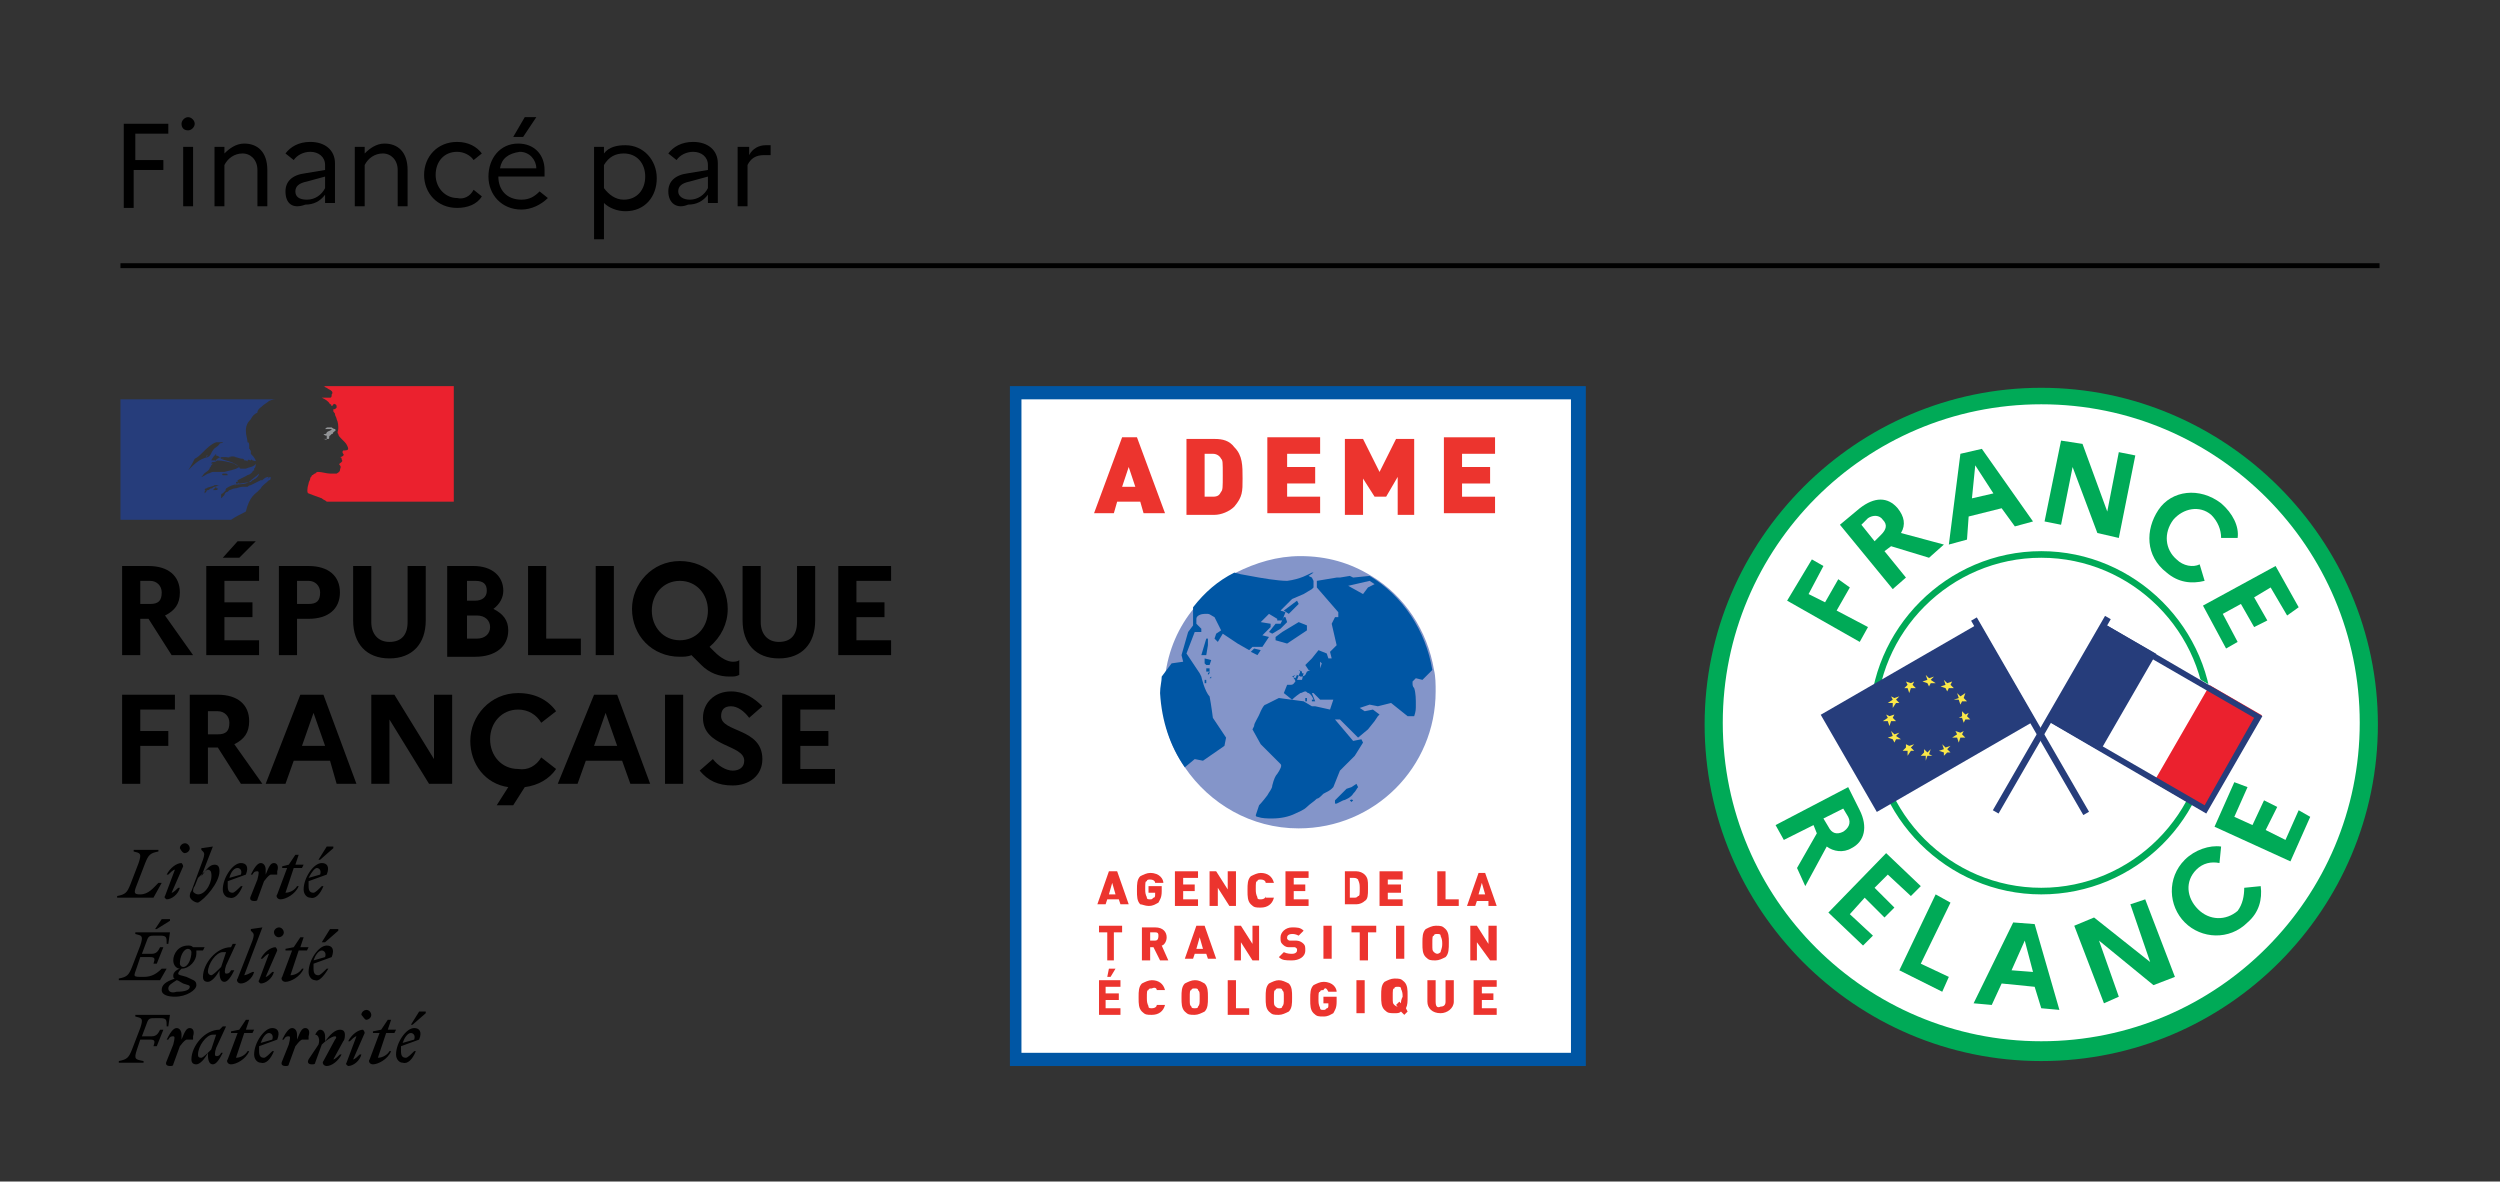
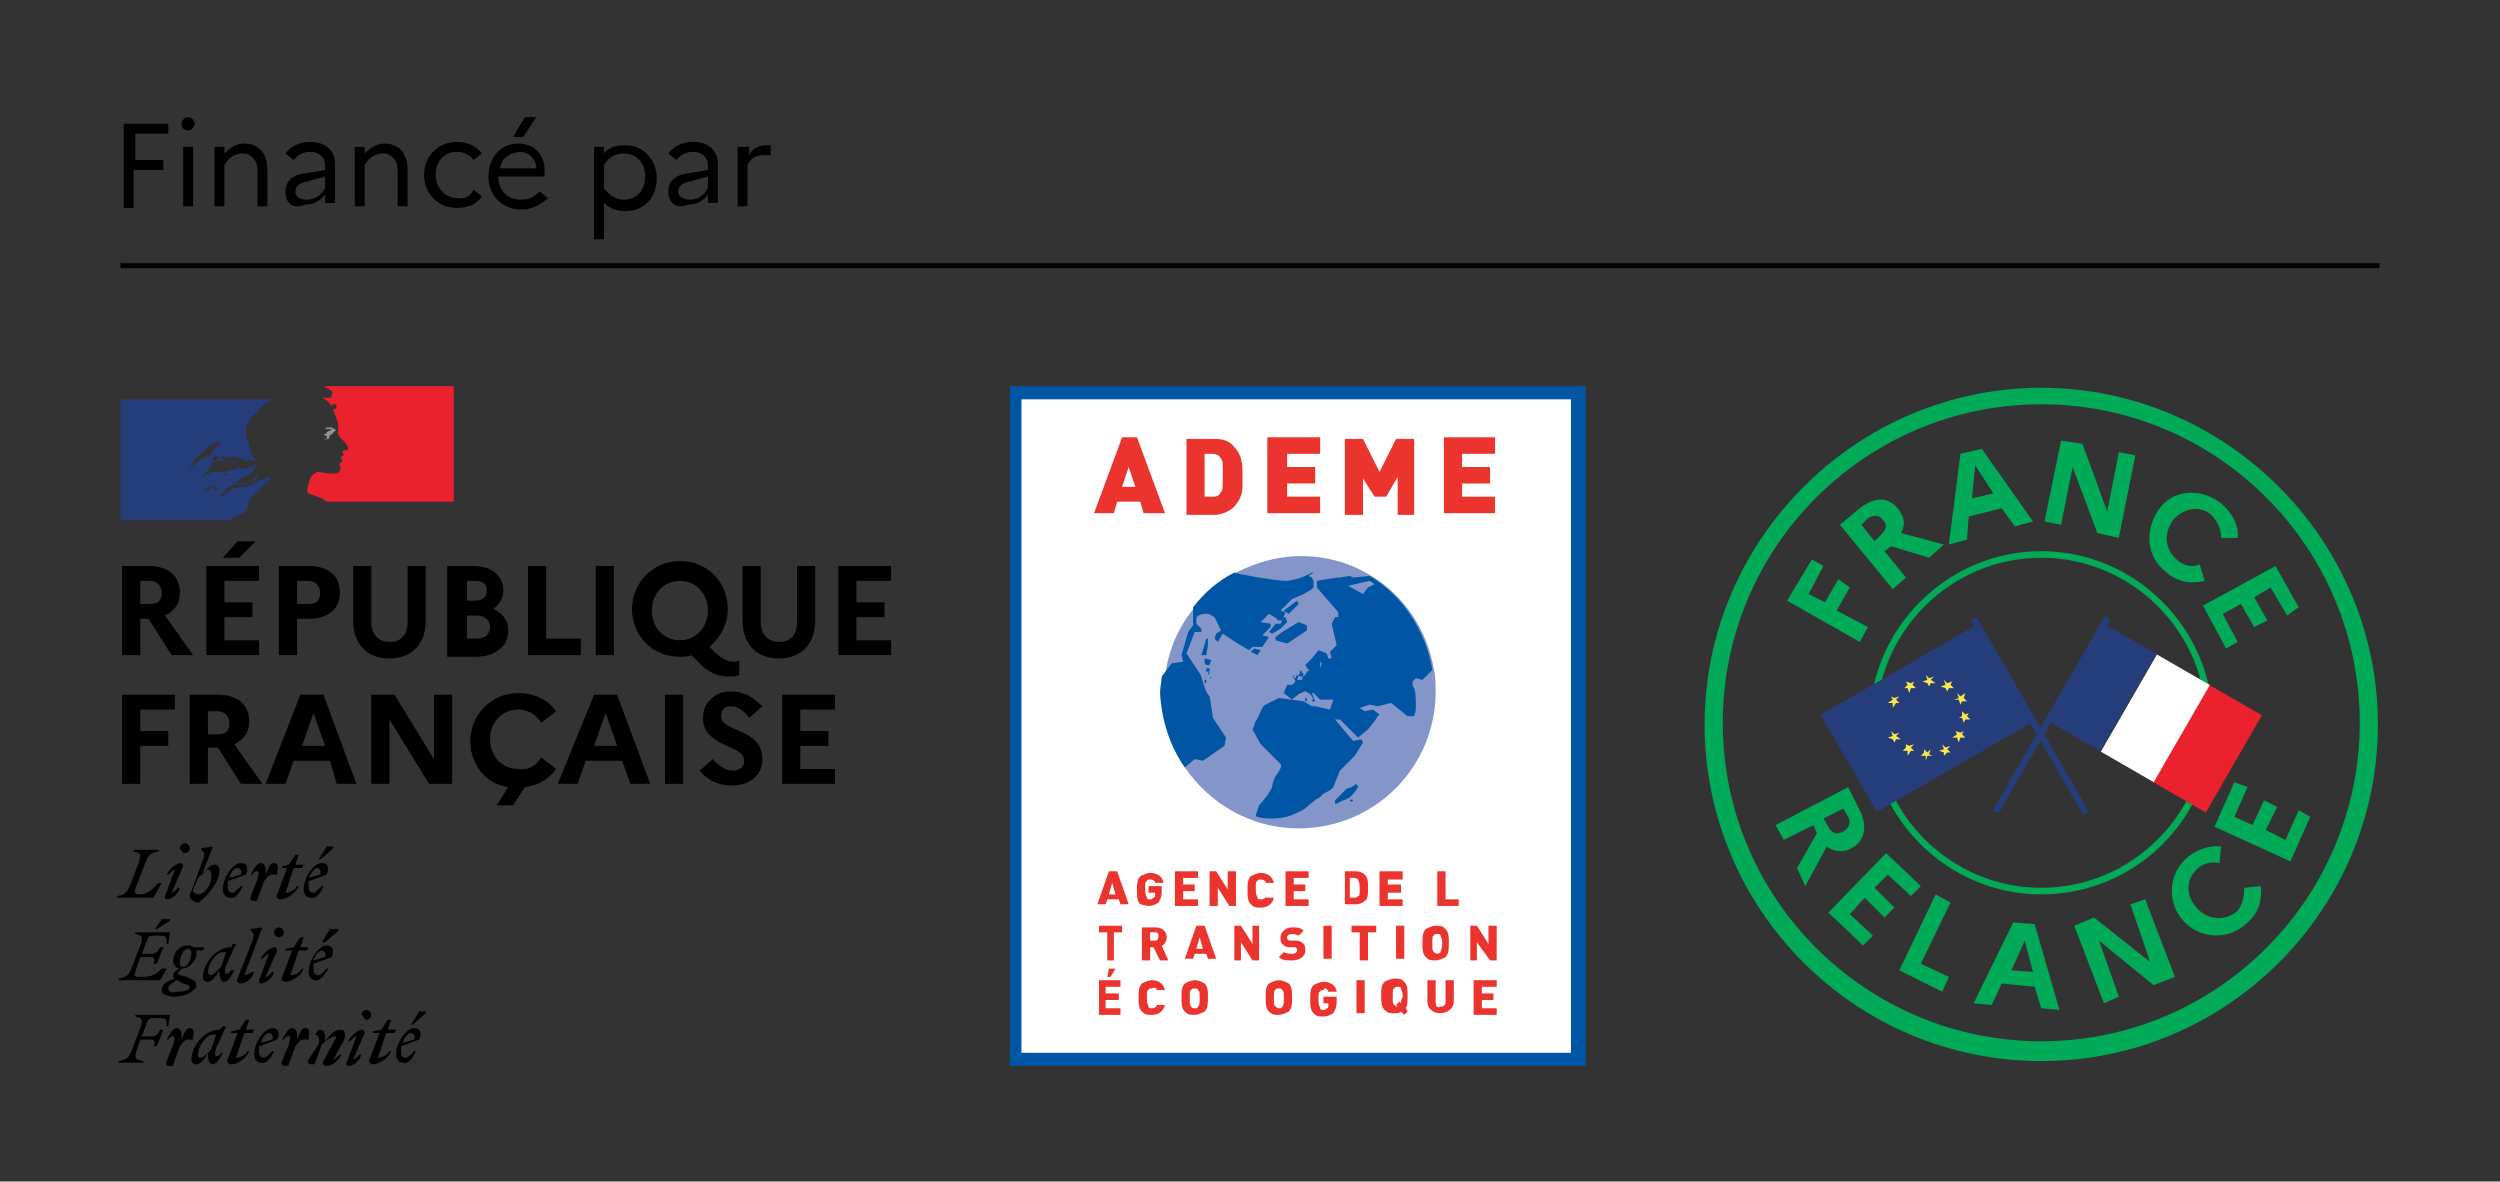
<svg xmlns="http://www.w3.org/2000/svg" version="1.1" id="Calque_1" x="0px" y="0px" viewBox="0 0 151.5 71.6" style="enable-background:new 0 0 151.5 71.6;" xml:space="preserve">
  <rect x="0" y="0" width="151.5" height="71.6" fill="#333333" stroke="none" />
  <style type="text/css">
	.st0{fill:none;stroke:#000000;stroke-width:0.298;stroke-miterlimit:10;}
	.st1{fill:#263D7B;}
	.st2{fill:#EB212E;}
	.st3{fill:#939598;}
	.st4{fill:#0056A4;}
	.st5{fill:#FFFFFF;}
	.st6{fill:#8495C9;}
	.st7{fill:#EC342E;}
	.st8{fill:#00AA57;}
	.st9{fill:#FBE848;}
	.st10{fill:none;}
</style>
  <g>
    <path d="M7.5,7.5h2.7v0.6h-2v1.6h1.7v0.6H8.1v2.3H7.5V7.5z" />
    <path d="M11,7.5c0-0.2,0.2-0.4,0.4-0.4c0.2,0,0.4,0.2,0.4,0.4c0,0.2-0.2,0.4-0.4,0.4C11.1,7.9,11,7.7,11,7.5z M11.1,8.9h0.6v3.6   h-0.6V8.9z" />
    <path d="M13,8.9h0.6v0.4c0.3-0.3,0.7-0.6,1.2-0.6c0.8,0,1.4,0.5,1.4,1.6v2.2h-0.6v-2.2c0-0.6-0.4-1-0.9-1c-0.5,0-0.9,0.3-1.1,0.7   v2.5H13V8.9z" />
    <path d="M17.3,11.6c0-0.6,0.4-1,1.2-1.1l1.2-0.2v-0.3c0-0.5-0.4-0.8-0.9-0.8c-0.4,0-0.8,0.2-1,0.5l-0.5-0.4   c0.3-0.4,0.8-0.7,1.5-0.7c0.9,0,1.5,0.5,1.5,1.3v2.4h-0.6v-0.5c-0.3,0.4-0.7,0.6-1.2,0.6C17.7,12.7,17.3,12.3,17.3,11.6z    M18.6,12.1c0.5,0,0.9-0.3,1.1-0.7v-0.7L18.6,11c-0.5,0.1-0.7,0.3-0.7,0.6C17.9,11.9,18.1,12.1,18.6,12.1z" />
    <path d="M21.5,8.9h0.6v0.4c0.3-0.3,0.7-0.6,1.2-0.6c0.8,0,1.4,0.5,1.4,1.6v2.2h-0.6v-2.2c0-0.6-0.4-1-0.9-1c-0.5,0-0.9,0.3-1.1,0.7   v2.5h-0.6V8.9z" />
    <path d="M28.7,11.5l0.5,0.4c-0.3,0.5-0.9,0.7-1.5,0.7c-1.2,0-2-0.9-2-2c0-1.1,0.8-2,2-2c0.7,0,1.2,0.3,1.5,0.7l-0.5,0.4   c-0.2-0.3-0.6-0.5-1-0.5c-0.8,0-1.3,0.6-1.3,1.4c0,0.8,0.6,1.4,1.3,1.4C28.1,12.1,28.5,11.9,28.7,11.5z" />
    <path d="M31.6,12.7c-1.2,0-2-0.9-2-2c0-1.1,0.7-2,1.8-2c1,0,1.6,0.7,1.6,1.6c0,0.1,0,0.3,0,0.4h-2.8v0c0,0.8,0.5,1.4,1.4,1.4   c0.5,0,0.8-0.2,1.1-0.5l0.5,0.4C32.8,12.4,32.2,12.7,31.6,12.7z M30.3,10.2h2.2c0-0.5-0.4-1-1-1C30.8,9.3,30.4,9.6,30.3,10.2z    M31.1,8.3l0.7-1.2h0.7l-0.8,1.2H31.1z" />
    <path d="M36,8.9h0.6v0.4c0.3-0.4,0.8-0.5,1.3-0.5c1.1,0,1.9,0.9,1.9,2c0,1.1-0.7,2-1.9,2c-0.5,0-1-0.2-1.3-0.5v2.2H36V8.9z    M37.8,12.1c0.8,0,1.3-0.6,1.3-1.4c0-0.8-0.5-1.4-1.3-1.4c-0.5,0-0.9,0.2-1.2,0.7v1.4C36.9,11.8,37.3,12.1,37.8,12.1z" />
    <path d="M40.5,11.6c0-0.6,0.4-1,1.2-1.1l1.2-0.2v-0.3c0-0.5-0.4-0.8-0.9-0.8c-0.4,0-0.8,0.2-1,0.5l-0.5-0.4   c0.3-0.4,0.8-0.7,1.5-0.7c0.9,0,1.5,0.5,1.5,1.3v2.4h-0.6v-0.5c-0.3,0.4-0.7,0.6-1.2,0.6C41,12.7,40.5,12.3,40.5,11.6z M41.8,12.1   c0.5,0,0.9-0.3,1.1-0.7v-0.7L41.8,11c-0.5,0.1-0.7,0.3-0.7,0.6C41.1,11.9,41.4,12.1,41.8,12.1z" />
    <path d="M44.8,8.9h0.6v0.5C45.6,9,46,8.8,46.4,8.8c0.1,0,0.2,0,0.3,0v0.6c-0.1,0-0.2,0-0.4,0c-0.5,0-0.8,0.2-1,0.6v2.5h-0.6V8.9z" />
  </g>
  <line class="st0" x1="7.3" y1="16.1" x2="144.2" y2="16.1" />
  <g>
    <path d="M7.4,34.3H9c1.2,0,1.9,0.6,1.9,1.6c0,0.7-0.3,1.1-0.9,1.4l1.7,2.4h-1.3L9,37.5H8.5v2.2H7.4V34.3z M8.5,35.2v1.4h0.6   c0.5,0,0.7-0.2,0.7-0.7c0-0.4-0.3-0.7-0.7-0.7H8.5z" />
    <path d="M12.5,34.3h3.2v0.9h-2.1v1.3h1.7v0.9h-1.7v1.4h2.1v0.9h-3.2V34.3z M13.5,33.8l0.9-1h1.1l-1,1H13.5z" />
    <path d="M16.9,34.3h1.8c1.2,0,1.9,0.6,1.9,1.6c0,1-0.7,1.6-1.9,1.6H18v2.2h-1.1V34.3z M18,35.2v1.4h0.7c0.5,0,0.7-0.2,0.7-0.7   c0-0.4-0.3-0.7-0.7-0.7H18z" />
    <path d="M24.7,34.3h1.1v3.3c0,1.4-0.8,2.3-2.2,2.3c-1.4,0-2.2-0.9-2.2-2.3v-3.3h1.1v3.4c0,0.7,0.4,1.2,1.1,1.2   c0.7,0,1.1-0.4,1.1-1.2V34.3z" />
    <path d="M27.2,34.3h1.5c1.1,0,1.8,0.6,1.8,1.5c0,0.4-0.2,0.8-0.6,1.1c0.6,0.3,0.9,0.7,0.9,1.3c0,1-0.8,1.6-2,1.6h-1.7V34.3z    M28.3,35.2v1.2h0.5c0.4,0,0.7-0.2,0.7-0.6c0-0.4-0.2-0.6-0.7-0.6H28.3z M28.3,37.3v1.4h0.6c0.5,0,0.8-0.3,0.8-0.7   c0-0.4-0.3-0.7-0.8-0.7H28.3z" />
    <path d="M32,34.3h1.1v4.4h2.1v1H32V34.3z" />
    <path d="M36.1,34.3h1.1v5.4h-1.1V34.3z" />
    <path d="M44.4,40.1c0.1,0,0.3,0,0.4-0.1v0.9C44.6,41,44.5,41,44.2,41c-0.6,0-1.2-0.2-1.7-0.7l-0.6-0.6c-0.2,0.1-0.5,0.1-0.7,0.1   c-1.7,0-2.9-1.3-2.9-2.9c0-1.5,1.2-2.9,2.9-2.9c1.7,0,2.9,1.3,2.9,2.9c0,0.9-0.4,1.7-1.1,2.3l0.3,0.3   C43.7,39.9,44.1,40.1,44.4,40.1z M42.9,37c0-1-0.7-1.8-1.7-1.8c-1,0-1.7,0.8-1.7,1.8c0,1,0.7,1.8,1.7,1.8   C42.2,38.8,42.9,38,42.9,37z" />
    <path d="M48.3,34.3h1.1v3.3c0,1.4-0.8,2.3-2.2,2.3c-1.4,0-2.2-0.9-2.2-2.3v-3.3h1.1v3.4c0,0.7,0.4,1.2,1.1,1.2   c0.7,0,1.1-0.4,1.1-1.2V34.3z" />
    <path d="M50.8,34.3h3.2v0.9h-2.1v1.3h1.7v0.9h-1.7v1.4h2.1v0.9h-3.2V34.3z" />
  </g>
  <g>
    <path d="M7.4,42.1h3.2v0.9H8.5v1.3h1.7v0.9H8.5v2.3H7.4V42.1z" />
    <path d="M11.5,42.1h1.7c1.2,0,1.9,0.6,1.9,1.6c0,0.7-0.3,1.1-0.9,1.4l1.7,2.4h-1.3l-1.4-2.2h-0.6v2.2h-1.1V42.1z M12.6,43.1v1.4   h0.6c0.5,0,0.7-0.2,0.7-0.7c0-0.4-0.3-0.7-0.7-0.7H12.6z" />
    <path d="M18.2,42.1h1.4l2,5.4h-1.2L20,46.1h-2.2l-0.5,1.4h-1.2L18.2,42.1z M19.7,45.2l-0.7-2l-0.7,2H19.7z" />
    <path d="M22.5,42.1h1.4l2.4,3.9v-3.9h1.1v5.4h-1.4l-2.4-3.9v3.9h-1.1V42.1z" />
    <path d="M32.8,45.9l0.9,0.7c-0.4,0.6-1.1,1-1.9,1.1l-0.7,1.1h-1l0.7-1.1c-1.4-0.2-2.3-1.4-2.3-2.8c0-1.5,1.2-2.9,2.9-2.9   c1,0,1.8,0.4,2.3,1.1l-0.9,0.7C32.5,43.3,32,43,31.4,43c-1,0-1.7,0.8-1.7,1.8c0,1,0.7,1.8,1.7,1.8C32,46.7,32.5,46.4,32.8,45.9z" />
    <path d="M36,42.1h1.4l2,5.4h-1.2l-0.5-1.4h-2.2l-0.5,1.4h-1.2L36,42.1z M37.4,45.2l-0.7-2l-0.7,2H37.4z" />
    <path d="M40.3,42.1h1.1v5.4h-1.1V42.1z" />
    <path d="M43.2,46c0.3,0.4,0.8,0.7,1.2,0.7c0.4,0,0.7-0.2,0.7-0.6c0-1-2.5-0.8-2.5-2.6c0-0.9,0.7-1.6,1.7-1.6c0.8,0,1.4,0.4,1.9,0.9   l-0.8,0.7c-0.3-0.4-0.7-0.7-1.1-0.7c-0.4,0-0.6,0.2-0.6,0.6c0,1,2.5,0.7,2.5,2.6c0,1-0.8,1.6-1.8,1.6c-0.9,0-1.5-0.3-2-0.9L43.2,46   z" />
    <path d="M47.4,42.1h3.2v0.9h-2.1v1.3h1.7v0.9h-1.7v1.4h2.1v0.9h-3.2V42.1z" />
  </g>
  <g>
    <path class="st1" d="M13.8,29.7L13.8,29.7C13.8,29.7,13.9,29.7,13.8,29.7C13.9,29.7,13.9,29.7,13.8,29.7   C13.8,29.7,13.8,29.7,13.8,29.7" />
    <path class="st1" d="M16.5,28.8C16.5,28.9,16.5,28.9,16.5,28.8C16.5,28.9,16.5,28.9,16.5,28.8" />
    <path class="st1" d="M15.6,29.8c0.1-0.1,0.2-0.2,0.2-0.2h0c0.1-0.2,0.3-0.3,0.5-0.5c0.1,0,0.1-0.1,0.1-0.1c0,0,0,0,0-0.1   c-0.1,0-0.1,0.1-0.2,0.1c0,0,0,0,0,0c0,0,0.1-0.1,0.1-0.1c0,0,0,0,0,0c0,0,0,0,0,0c-0.2,0-0.3,0.1-0.4,0.2c0,0-0.1,0-0.1,0   c-0.2,0.1-0.4,0.2-0.6,0.3v0c-0.1,0-0.2,0.1-0.2,0.1c-0.1,0-0.2,0-0.3,0c-0.2,0-0.3,0.1-0.5,0.1c0,0,0,0,0,0   c-0.1,0-0.2,0.1-0.3,0.1l0,0c0,0,0,0,0,0c0,0-0.1,0.1-0.1,0.1c-0.1,0-0.2,0.1-0.2,0.2c0,0,0,0,0,0c-0.1,0.1-0.1,0.1-0.2,0.2   c0,0,0,0,0,0l0,0c0,0,0,0,0,0c0,0,0,0,0-0.1c0,0,0,0,0-0.1c0,0,0-0.1,0.1-0.1c0,0,0,0,0,0c0,0,0,0,0,0c0.1-0.1,0.1-0.1,0.2-0.2v0   c0,0,0,0,0,0c0,0,0,0,0,0c0,0,0,0,0,0c0,0,0,0,0,0c0,0,0,0-0.1,0c0,0-0.1,0.1-0.1,0.1c0,0,0,0,0,0c0,0,0,0,0,0c0,0,0,0,0,0   c0,0,0,0,0,0c0,0,0,0,0,0c0,0,0,0,0,0c0,0,0,0,0,0c0,0,0,0,0,0c0,0,0,0,0,0c0,0,0,0,0,0c0,0,0,0,0,0c0,0,0,0,0,0c0,0,0,0,0,0   c0,0,0,0,0,0c0,0,0.1-0.1,0.1-0.1h0c0.1,0,0.1-0.1,0.2-0.1c0,0,0,0,0,0c-0.1,0-0.1,0.1-0.2,0.1c0,0,0,0,0,0c0,0,0,0,0,0   c0,0,0,0,0,0c0,0,0.1,0,0.1-0.1c0,0,0,0,0,0c0.4-0.3,1-0.3,1.5-0.4l0.1-0.1c0.1,0,0.1-0.1,0.2-0.1c0.1-0.1,0.2-0.2,0.2-0.3   c0,0,0,0,0,0c-0.2,0.2-0.4,0.3-0.6,0.5c-0.3,0.2-0.6,0.1-0.9,0.2c0,0,0,0,0.1,0c0,0,0-0.1,0.1-0.1h0c0,0,0,0,0,0c0,0,0.1,0,0.1,0   c0-0.1-0.1,0-0.2,0c0,0,0-0.1,0-0.1h0.1c0,0,0-0.1,0-0.1c0.2-0.1,0.4-0.2,0.6-0.3c0,0-0.1,0-0.1,0c0,0,0,0,0,0   c0.2,0,0.3-0.1,0.4-0.2c-0.1,0-0.1,0-0.2,0c0,0,0,0,0.1,0v0c0,0,0,0,0,0c0,0,0,0,0,0c0,0,0.1,0,0.1,0c0,0,0,0,0,0   c0-0.1,0.1-0.1,0.2-0.1c0,0-0.1,0-0.1,0c0,0,0,0,0,0h0c0,0,0,0,0-0.1c0.1-0.1,0.1-0.2,0.1-0.3c0,0,0,0,0,0   c-0.1,0.2-0.4,0.2-0.6,0.3h-0.1c-0.1,0-0.2,0-0.2,0c-0.1,0-0.1-0.1-0.1-0.1c-0.1-0.1-0.2-0.1-0.3-0.2c-0.3-0.1-0.7-0.2-1.1-0.2   c0.1-0.1,0.3-0.1,0.5-0.1c0.2-0.1,0.5-0.2,0.7-0.1c0,0-0.1,0-0.1,0c-0.2,0-0.4,0-0.6,0.1c-0.1,0-0.3,0.1-0.4,0.1   c-0.1,0-0.1,0.1-0.2,0.1v0c0.1-0.2,0.3-0.3,0.5-0.3c0.2,0,0.5,0,0.7,0c0.2,0,0.3,0.1,0.5,0.1c0.1,0,0.1,0.1,0.1,0.1   c0.1,0,0.2,0,0.2,0.1c0,0,0-0.1,0-0.1c0.1-0.1,0.1,0,0.2,0c0.1-0.1-0.1-0.2-0.2-0.3c0,0,0,0,0,0c0.1,0.1,0.2,0.2,0.3,0.3   c0.1,0,0.2,0.1,0.2,0c-0.1-0.2-0.2-0.3-0.3-0.4v-0.1c0,0,0,0,0,0v-0.1c-0.1,0,0-0.1-0.1-0.1c0-0.1,0-0.2,0-0.2c0-0.1,0-0.2-0.1-0.2   c0-0.2-0.1-0.4-0.1-0.7c0-0.3,0.1-0.5,0.3-0.7c0.1-0.2,0.2-0.3,0.4-0.4c0-0.2,0.2-0.3,0.3-0.4c0.1-0.1,0.3-0.2,0.4-0.3   c0.2-0.1,0.4-0.1,0.4-0.1H7.3v7.3H14c0.3-0.2,0.5-0.3,0.9-0.5C15.1,30.1,15.5,29.9,15.6,29.8 M13.5,28.8   C13.5,28.8,13.4,28.8,13.5,28.8c-0.1-0.1,0-0.1,0.1-0.1c0,0,0.1,0,0.1,0c0,0,0.1,0,0.1,0.1C13.7,28.8,13.6,28.8,13.5,28.8    M11.4,28.5C11.4,28.5,11.4,28.5,11.4,28.5c0.2-0.3,0.3-0.5,0.4-0.7c0.2-0.1,0.3-0.2,0.5-0.4c0.2-0.2,0.5-0.5,0.8-0.6   c0.1,0,0.2,0,0.4,0c0,0.1-0.1,0-0.2,0.1c0,0,0,0,0,0c0,0,0,0,0,0c-0.1,0.2-0.3,0.2-0.4,0.4c-0.1,0.1-0.1,0.3-0.3,0.4   c-0.1,0,0,0,0,0C12.1,27.8,11.8,28.1,11.4,28.5 M12.6,27.6C12.5,27.6,12.5,27.6,12.6,27.6c-0.1,0.1-0.1,0.1-0.1,0.1c0,0,0,0,0,0   C12.5,27.6,12.5,27.6,12.6,27.6C12.6,27.6,12.6,27.6,12.6,27.6 M13.2,29.6C13.2,29.7,13.2,29.7,13.2,29.6   C13.2,29.7,13.2,29.7,13.2,29.6c0,0.1-0.1,0.1-0.1,0.1c0,0,0,0,0,0c0,0,0,0-0.1,0c0,0-0.1,0-0.1,0c0,0,0.1-0.1,0.1-0.1   c0,0,0,0,0.1-0.1C13.1,29.6,13.1,29.6,13.2,29.6C13.1,29.6,13.2,29.6,13.2,29.6 M13,29.5L13,29.5c-0.1,0-0.1,0.1-0.2,0.1   c-0.1,0-0.1,0.1-0.2,0.1c0,0,0,0,0,0c0,0,0,0,0,0c-0.1,0-0.1,0.1-0.1,0.1c0,0,0,0,0,0l0,0l0,0c0,0,0,0,0,0l0,0c0,0,0,0,0,0   c0,0,0,0,0,0c0,0,0,0,0,0c0,0,0,0,0,0v0c0,0,0,0,0,0c0,0,0,0,0,0c0,0,0,0,0,0c0,0,0,0,0,0c0,0,0,0,0,0c0,0-0.1,0.1-0.1,0.1l0,0   c0,0,0,0,0,0c0,0,0,0,0,0l0,0c0,0,0,0,0,0c0,0,0,0,0,0c0,0,0,0,0,0c0,0,0,0,0,0c0,0,0,0,0,0c0,0,0,0,0,0c0,0,0,0,0,0v0c0,0,0,0,0,0   c0,0,0,0,0,0c0,0,0,0,0,0l0,0c0,0,0,0,0,0c0,0,0,0,0,0c0,0,0,0,0-0.1c0,0,0,0,0,0l0,0c0,0,0,0,0,0c0,0,0,0,0,0c0,0,0,0,0,0   c0,0,0,0,0,0c0,0,0,0,0,0c0,0,0,0,0,0c0,0,0,0,0,0c0,0,0,0,0,0c0,0,0,0,0,0c0,0,0,0,0,0c0,0,0,0,0,0c0,0,0,0,0,0c0,0,0-0.1,0.1-0.1   l0,0c0,0,0,0-0.1,0c0,0,0,0,0,0c0,0,0,0,0,0l0,0c0,0,0-0.1,0.1-0.1c0,0,0,0,0,0c0,0,0,0,0,0c0,0,0,0,0,0c0,0,0,0,0,0   c0.1-0.1,0.4-0.1,0.5-0.2c0.1,0,0.1,0,0.2,0c0,0,0.1,0,0.1,0C13.2,29.4,13.1,29.5,13,29.5 M13.2,28.6   C13.2,28.6,13.3,28.6,13.2,28.6L13.2,28.6C13.2,28.5,13.2,28.5,13.2,28.6c-0.1,0-0.2,0-0.3,0c-0.1,0-0.2,0.1-0.3,0.1   c-0.2,0.1-0.3,0.2-0.4,0.2c0,0,0,0,0,0c0,0,0.1-0.1,0.1-0.1c0,0,0,0,0,0c0.1-0.2,0.3-0.2,0.4-0.4v0c0-0.1,0.1-0.1,0.1-0.2   c0,0,0.1-0.1,0.1-0.1c0,0,0,0,0,0c-0.1,0-0.1,0-0.2,0c0,0,0.1,0,0.1,0c0,0,0,0,0,0c0,0,0-0.1,0.1-0.1c0.1,0,0.1,0,0.2-0.1   c-0.1,0-0.2,0-0.3,0c0.1-0.2,0.2-0.3,0.3-0.4c0,0,0,0,0,0c0,0.1,0,0.1-0.1,0.1c0.1,0,0.2,0,0.3,0.1c0,0,0,0-0.1,0   c0.1,0,0.2,0,0.2,0.1c0,0-0.1,0-0.1,0c0.4,0.1,0.9,0.2,1.2,0.5c-0.3,0.2-0.6,0.2-0.9,0.3c0,0-0.1,0-0.1,0c0,0,0,0,0,0   c-0.1,0-0.1,0-0.1,0C13.4,28.6,13.3,28.6,13.2,28.6" />
    <path class="st2" d="M27.3,23.4h-7.8c0,0,0,0,0.1,0c0.1,0,0.1,0.1,0.2,0.1c0.1,0.1,0.2,0.1,0.3,0.2c0,0,0.1,0.1,0,0.2   c0,0.1,0,0.2-0.1,0.2c-0.1,0-0.2,0-0.3,0c-0.1,0-0.1,0-0.2,0c0.2,0.1,0.4,0.2,0.5,0.4c0,0,0.1,0,0.1,0c0,0,0,0,0,0c0,0-0.1,0,0,0.1   h0c0.1,0,0.1-0.2,0.2-0.1c0.1,0,0.1,0.1,0.1,0.2c-0.1,0.1-0.1,0.1-0.2,0.1c0,0,0,0.1,0,0.1c0,0.1,0.1,0.1,0.1,0.2   c0,0.1,0.1,0.2,0.1,0.3c0.1,0.2,0.1,0.4,0.1,0.6c0,0.1-0.1,0.2,0,0.3c0,0.1,0.1,0.2,0.2,0.3c0.1,0.1,0.1,0.1,0.2,0.2   c0.1,0.1,0.2,0.3,0.2,0.4c0,0.1-0.2,0.1-0.3,0.1c-0.1,0.1,0,0.2,0,0.2c0.1,0.1-0.1,0.2-0.2,0.2c0,0,0.1,0,0.1,0.1   c0,0.1,0.1,0.1,0,0.2c-0.1,0.1-0.2,0.1-0.1,0.2c0.1,0.1,0,0.2,0,0.3c0,0.1-0.2,0.2-0.2,0.2c-0.1,0-0.2,0-0.3,0c0,0-0.1,0-0.1,0   c-0.2,0-0.5-0.1-0.7-0.1c-0.1,0-0.1,0-0.2,0.1c-0.1,0-0.1,0.1-0.2,0.1c0,0,0,0,0,0c0,0,0,0,0,0l0,0l0,0c0,0.1-0.1,0.1-0.1,0.2   c0,0,0,0,0,0c0,0,0,0,0,0c0,0.1-0.1,0.2-0.1,0.3c-0.1,0.3-0.1,0.6,0,0.6c0,0,0.5,0.2,0.8,0.3c0.1,0.1,0.2,0.1,0.3,0.2h7.7V23.4z" />
    <path class="st3" d="M20,26c0.1,0,0.1,0,0.1,0c0,0.1-0.2,0.1-0.3,0.2h0c0,0,0,0.1-0.1,0.1c0,0-0.1,0-0.1,0c0.1,0.1,0.1,0.1,0.2,0.1   c0,0,0,0,0,0.1c0,0,0,0,0,0c0,0,0,0,0,0v0.1c0,0.1-0.1,0-0.2,0c0.1,0,0.2,0,0.3,0c0.1,0,0-0.2,0.1-0.2c0,0,0,0,0,0   c0,0,0.1-0.1,0.1-0.1c0,0,0.1,0,0.1,0c0,0-0.1,0,0-0.1c0.1-0.1,0.2-0.1,0.1-0.2c0,0-0.1,0-0.2-0.1c-0.1,0-0.2,0-0.2,0   c-0.1,0-0.1,0-0.2,0.1c-0.1,0-0.2,0.1-0.3,0.1c0.1,0,0.2-0.1,0.3-0.1C19.8,26,19.9,26,20,26" />
    <path d="M24.9,62.6c0.1,0,0.3,0.1,0.2,0.4l-0.7,0.2C24.5,62.9,24.7,62.6,24.9,62.6 M25.2,63.7h-0.1c-0.2,0.2-0.4,0.4-0.5,0.4   c-0.2,0-0.3-0.1-0.3-0.4c0-0.1,0-0.2,0-0.3l1.1-0.4c0.2-0.5,0-0.7-0.3-0.7c-0.5,0-1.1,0.9-1.1,1.6c0,0.3,0.2,0.5,0.4,0.5   C24.7,64.5,25,64.2,25.2,63.7 M25,62.1l0.8-0.7v-0.1h-0.4l-0.5,0.8H25z M22.6,62.6H23l-0.6,1.6c-0.1,0.1,0,0.3,0.2,0.3   c0.3,0,0.9-0.3,1.1-0.8h-0.1c-0.1,0.2-0.4,0.4-0.7,0.4l0.5-1.5h0.5l0.1-0.2h-0.5l0.2-0.6h-0.2l-0.4,0.6l-0.5,0.1V62.6z M22.1,62.6   c0-0.1-0.1-0.2-0.1-0.2c-0.3,0-0.7,0.3-0.9,0.7h0.1c0.1-0.1,0.3-0.3,0.4-0.3l-0.6,1.6c-0.1,0.1,0.1,0.2,0.1,0.2   c0.3,0,0.7-0.3,0.8-0.7h-0.1c-0.1,0.1-0.3,0.3-0.4,0.3L22.1,62.6z M22.2,61.8c0.1,0,0.3-0.1,0.3-0.3c0-0.1-0.1-0.3-0.3-0.3   c-0.1,0-0.3,0.1-0.3,0.3C22,61.6,22.1,61.8,22.2,61.8 M18.7,64.2c-0.1,0.2,0,0.3,0.2,0.3c0.1,0,0.2,0,0.2-0.1l0.4-1.1   c0.2-0.2,0.6-0.5,0.8-0.5c0.1,0,0.1,0.1,0,0.2l-0.7,1.3c-0.1,0.1,0,0.3,0.2,0.3c0.3,0,0.7-0.3,0.9-0.7h-0.1   c-0.1,0.1-0.3,0.3-0.4,0.3l0.6-1.1c0.1-0.1,0.1-0.3,0.1-0.4c0-0.2-0.1-0.3-0.3-0.3c-0.3,0-0.6,0.3-0.9,0.7v-0.3   c0-0.2-0.1-0.4-0.3-0.4c-0.1,0-0.2,0.1-0.3,0.3v0c0.2,0,0.3,0.3,0.2,0.6L18.7,64.2z M18.7,62.8c0.1-0.3,0-0.5-0.2-0.5   c-0.2,0-0.3,0.2-0.5,0.7v-0.3c0-0.2-0.1-0.4-0.3-0.4c-0.2,0-0.4,0.3-0.6,0.7h0.1c0.1-0.2,0.2-0.2,0.3-0.2c0.1,0,0.1,0.1,0,0.5   l-0.4,1c-0.1,0.2,0,0.3,0.2,0.3c0.1,0,0.2,0,0.2-0.1l0.4-1.1c0.1-0.1,0.2-0.3,0.4-0.4H18.7z M16.3,62.6c0.1,0,0.3,0.1,0.2,0.4   l-0.7,0.2C15.9,62.9,16.1,62.6,16.3,62.6 M16.6,63.7h-0.1c-0.2,0.2-0.4,0.4-0.5,0.4c-0.2,0-0.3-0.1-0.3-0.4c0-0.1,0-0.2,0-0.3   l1.1-0.4c0.2-0.5,0-0.7-0.3-0.7c-0.5,0-1.1,0.9-1.1,1.6c0,0.3,0.2,0.5,0.4,0.5C16.1,64.5,16.4,64.2,16.6,63.7 M14,62.6h0.4   l-0.6,1.6c-0.1,0.1,0,0.3,0.2,0.3c0.3,0,0.9-0.3,1.1-0.8h-0.1c-0.1,0.2-0.4,0.4-0.7,0.4l0.5-1.5h0.5l0.1-0.2h-0.5l0.2-0.6h-0.2   l-0.4,0.6L14,62.5V62.6z M12,63.9c0-0.5,0.5-1.2,0.9-1.2c0.1,0,0.1,0,0.2,0l-0.3,0.9c-0.2,0.2-0.5,0.5-0.6,0.5   C12,64.1,12,64,12,63.9 M13.7,62.2l-0.2,0l-0.2,0.2h0c-0.9,0-1.7,1-1.7,1.8c0,0.2,0.1,0.3,0.3,0.3c0.2,0,0.5-0.3,0.7-0.7l0,0.1   c0,0.4,0.1,0.6,0.3,0.6c0.2,0,0.4-0.3,0.6-0.7h-0.1c-0.1,0.2-0.2,0.2-0.3,0.2c-0.1,0-0.1-0.2,0-0.5L13.7,62.2z M11.7,62.8   c0.1-0.3,0-0.5-0.2-0.5c-0.2,0-0.3,0.2-0.5,0.7v-0.3c0-0.2-0.1-0.4-0.3-0.4c-0.2,0-0.4,0.3-0.6,0.7h0.1c0.1-0.2,0.2-0.2,0.3-0.2   c0.1,0,0.1,0.1,0,0.5l-0.4,1c-0.1,0.2,0,0.3,0.2,0.3c0.1,0,0.2,0,0.2-0.1l0.4-1.1c0.1-0.1,0.2-0.3,0.4-0.4H11.7z M8.7,64.4l0-0.1   c-0.5-0.1-0.6-0.1-0.4-0.7L8.5,63h0.6c0.3,0,0.3,0.1,0.2,0.4h0.2l0.4-1H9.7c-0.1,0.2-0.2,0.4-0.5,0.4H8.6L8.9,62   c0.1-0.3,0.2-0.3,0.5-0.3h0.3c0.4,0,0.4,0.1,0.4,0.5h0.1l0.1-0.7H8.2l0,0.1c0.4,0.1,0.5,0.1,0.3,0.7l-0.5,1.3   c-0.2,0.5-0.3,0.6-0.8,0.7l0,0.1H8.7z" />
    <path d="M19.5,57.6c0.1,0,0.3,0.1,0.2,0.4L19,58.2C19.1,57.9,19.3,57.6,19.5,57.6 M19.9,58.7h-0.1c-0.2,0.2-0.4,0.4-0.5,0.4   c-0.2,0-0.3-0.1-0.3-0.4c0-0.1,0-0.2,0-0.3l1.1-0.4c0.2-0.5,0-0.7-0.3-0.7c-0.5,0-1.1,0.9-1.1,1.6c0,0.3,0.2,0.5,0.4,0.5   C19.3,59.5,19.6,59.2,19.9,58.7 M19.7,57.1l0.8-0.7v-0.1H20l-0.5,0.8H19.7z M17.3,57.6h0.4l-0.6,1.6c-0.1,0.1,0,0.3,0.2,0.3   c0.3,0,0.9-0.3,1.1-0.8h-0.1c-0.1,0.2-0.4,0.4-0.7,0.4l0.5-1.5h0.5l0.1-0.2h-0.5l0.2-0.6h-0.2l-0.4,0.6l-0.5,0.1V57.6z M16.8,57.6   c0-0.1-0.1-0.2-0.1-0.2c-0.3,0-0.7,0.3-0.9,0.7h0.1c0.1-0.1,0.3-0.3,0.4-0.3l-0.6,1.6c-0.1,0.1,0.1,0.2,0.1,0.2   c0.3,0,0.7-0.3,0.8-0.7h-0.1c-0.1,0.1-0.3,0.3-0.4,0.3L16.8,57.6z M16.9,56.8c0.1,0,0.3-0.1,0.3-0.3c0-0.1-0.1-0.3-0.3-0.3   c-0.1,0-0.3,0.1-0.3,0.3C16.6,56.6,16.7,56.8,16.9,56.8 M14.8,59.1l1.1-2.9l0,0l-0.7,0.1v0.1l0.1,0.1c0.1,0.1,0.1,0.2,0,0.5   l-0.9,2.3c-0.1,0.1,0,0.3,0.2,0.3c0.3,0,0.7-0.3,0.8-0.7h-0.1C15.1,59,14.9,59.1,14.8,59.1 M12.6,58.9c0-0.5,0.5-1.2,0.9-1.2   c0.1,0,0.1,0,0.2,0l-0.3,0.9c-0.2,0.2-0.5,0.5-0.6,0.5C12.7,59.1,12.6,59,12.6,58.9 M14.3,57.2l-0.2,0L14,57.4h0   c-0.9,0-1.7,1-1.7,1.8c0,0.2,0.1,0.3,0.3,0.3c0.2,0,0.5-0.3,0.7-0.7l0,0.1c0,0.4,0.1,0.6,0.3,0.6c0.2,0,0.4-0.3,0.6-0.7H14   c-0.1,0.2-0.2,0.2-0.3,0.2c-0.1,0-0.1-0.2,0-0.5L14.3,57.2z M10.2,59.9c0-0.2,0.2-0.3,0.5-0.5c0.1,0,0.2,0.1,0.4,0.2   c0.3,0.1,0.4,0.1,0.4,0.2c0,0.2-0.3,0.3-0.8,0.3C10.4,60.2,10.2,60.1,10.2,59.9 M11.1,58.6c-0.1,0-0.2-0.1-0.2-0.2   c0-0.4,0.2-0.9,0.5-0.9c0.1,0,0.2,0.1,0.2,0.2C11.6,58.1,11.4,58.6,11.1,58.6 M11.9,59.7c0-0.3-0.2-0.3-0.6-0.5   c-0.3-0.1-0.5-0.1-0.5-0.2c0-0.1,0.1-0.2,0.2-0.3c0.5,0,0.9-0.5,0.9-0.9c0-0.1,0-0.2,0-0.2h0.4l0.1-0.2h-0.7   c-0.1-0.1-0.2-0.1-0.3-0.1c-0.6,0-0.9,0.5-0.9,0.9c0,0.3,0.2,0.5,0.4,0.5c-0.3,0.1-0.4,0.3-0.4,0.4c0,0.1,0,0.2,0.1,0.2   C10,59.5,9.8,59.7,9.8,60c0,0.3,0.4,0.4,0.8,0.4C11.3,60.4,11.9,60,11.9,59.7 M9.1,58c0.3,0,0.3,0.1,0.2,0.4h0.2l0.4-1H9.7   c-0.1,0.2-0.2,0.4-0.5,0.4H8.6L8.9,57c0.1-0.3,0.2-0.3,0.5-0.3h0.3c0.4,0,0.4,0.1,0.4,0.5h0.1l0.1-0.7H8.2l0,0.1   c0.4,0.1,0.5,0.1,0.3,0.7l-0.5,1.3c-0.2,0.5-0.3,0.6-0.8,0.7l0,0.1h2.5l0.4-0.7H9.8c-0.3,0.3-0.6,0.5-1.1,0.5c-0.7,0-0.6,0-0.4-0.6   L8.5,58H9.1z M9.5,56.3l0.8-0.5v-0.1H9.8l-0.4,0.6H9.5z" />
    <path d="M19.2,52.6c0.1,0,0.3,0.1,0.2,0.4l-0.7,0.2C18.9,52.8,19.1,52.6,19.2,52.6 M19.6,53.7h-0.1c-0.2,0.2-0.4,0.4-0.5,0.4   c-0.2,0-0.3-0.1-0.3-0.4c0-0.1,0-0.2,0-0.3l1.1-0.4c0.2-0.5,0-0.7-0.3-0.7c-0.5,0-1.1,0.9-1.1,1.6c0,0.3,0.2,0.5,0.4,0.5   C19.1,54.5,19.4,54.2,19.6,53.7 M19.4,52.1l0.8-0.7v-0.1h-0.4l-0.5,0.8H19.4z M17.1,52.6h0.3l-0.6,1.6c-0.1,0.1,0,0.3,0.2,0.3   c0.3,0,0.9-0.3,1.1-0.8h-0.1c-0.1,0.2-0.4,0.4-0.7,0.4l0.5-1.5h0.5l0.1-0.2h-0.5l0.2-0.6h-0.2l-0.4,0.6l-0.4,0.1V52.6z M16.8,52.8   c0.1-0.3,0-0.5-0.2-0.5c-0.2,0-0.3,0.2-0.5,0.7v-0.3c0-0.2-0.1-0.4-0.3-0.4c-0.2,0-0.4,0.3-0.6,0.7h0.1c0.1-0.2,0.2-0.2,0.3-0.2   c0.1,0,0.1,0.1,0,0.5l-0.4,1c-0.1,0.2,0,0.3,0.2,0.3c0.1,0,0.2,0,0.2-0.1l0.4-1.1c0.1-0.1,0.2-0.3,0.4-0.4H16.8z M14.4,52.6   c0.1,0,0.3,0.1,0.2,0.4l-0.7,0.2C14,52.8,14.2,52.6,14.4,52.6 M14.7,53.7h-0.1c-0.2,0.2-0.4,0.4-0.5,0.4c-0.2,0-0.3-0.1-0.3-0.4   c0-0.1,0-0.2,0-0.3l1.1-0.4c0.2-0.5,0-0.7-0.3-0.7c-0.5,0-1.1,0.9-1.1,1.6c0,0.3,0.2,0.5,0.4,0.5C14.2,54.5,14.5,54.2,14.7,53.7    M12,54.2c-0.1,0-0.3-0.1-0.3-0.2c0,0,0-0.2,0.1-0.3l0.2-0.5c0.2-0.2,0.5-0.5,0.6-0.5c0.1,0,0.2,0.1,0.2,0.2   C12.9,53.4,12.5,54.2,12,54.2 M13.3,52.8c0-0.3-0.1-0.4-0.3-0.4c-0.3,0-0.5,0.3-0.8,0.7l0.7-1.8l0,0l-0.7,0.1v0.1l0.1,0.1   c0.1,0.1,0.1,0.2,0,0.5l-0.7,1.9c-0.1,0.1-0.1,0.3-0.1,0.3c0,0.2,0.3,0.4,0.5,0.4C12.4,54.5,13.3,53.5,13.3,52.8 M11.1,52.5   c0-0.1-0.1-0.2-0.1-0.2c-0.3,0-0.7,0.3-0.9,0.7h0.1c0.1-0.1,0.3-0.3,0.4-0.3l-0.6,1.6c-0.1,0.1,0.1,0.2,0.1,0.2   c0.3,0,0.7-0.3,0.8-0.7h-0.1c-0.1,0.1-0.3,0.3-0.4,0.3L11.1,52.5z M11.2,51.7c0.1,0,0.3-0.1,0.3-0.3c0-0.1-0.1-0.3-0.3-0.3   c-0.1,0-0.3,0.1-0.3,0.3C11,51.6,11.1,51.7,11.2,51.7 M9.6,51.5H8.1l0,0.1c0.4,0.1,0.5,0.1,0.3,0.7l-0.5,1.3   c-0.2,0.5-0.3,0.6-0.8,0.7l0,0.1h2.2l0.5-0.9H9.6c-0.3,0.3-0.6,0.7-1.1,0.7c-0.4,0-0.4-0.1-0.2-0.6l0.5-1.3   c0.2-0.5,0.3-0.6,0.8-0.7L9.6,51.5z" />
  </g>
  <g>
    <path class="st4" d="M96.1,64.6H61.2V23.4h34.9V64.6z" />
    <rect x="61.9" y="24.2" class="st5" width="33.3" height="39.6" />
    <g>
      <g>
        <path class="st6" d="M71.8,46.5c1.5,2.2,4,3.7,6.9,3.7c4.6,0,8.3-3.7,8.3-8.3c0-0.4,0-0.9-0.1-1.3c-0.4-2.4-1.8-4.5-3.8-5.7     c-1.3-0.8-2.7-1.2-4.3-1.2c-1.4,0-2.7,0.4-3.9,1c-1,0.5-1.8,1.2-2.5,2.1c-1,1.2-1.6,2.6-1.8,4.2c0,0.3-0.1,0.6-0.1,1     C70.4,43.7,70.9,45.2,71.8,46.5" />
        <path class="st4" d="M76,39.3l0.4,0.1l-0.2,0.3l-0.4-0.2L76,39.3z M77.7,38.3l-0.4,0.3v0.2L78,39l1.2-0.8l0-0.3l-0.5-0.2     L77.7,38.3z M77.9,37.4l-0.1,0l-0.2,0.4l-0.3,0l-0.4,0.5l0.2,0.1l0.5-0.3l0.4-0.4L77.9,37.4z M78.6,36.4L77.8,37l0.3,0.2l0.6-0.6     L78.6,36.4z M72.8,39.7l0.3,0l0.1-0.6l0-0.2l0-0.2l-0.1,0L72.8,39.7z M73,40.2l0.1,0.1l0.2,0l0.1-0.3L73,39.9L73,40.2z      M73.1,40.5l0,0.2l0.2,0l0-0.2L73.1,40.5z M73.2,40.8l0,0.1l0.1-0.1c0,0,0-0.1,0-0.1L73.2,40.8z M73.3,41.1c0,0,0.1,0,0.1,0     l0-0.1C73.4,41,73.3,41.1,73.3,41.1L73.3,41.1 M78.8,40.7c0,0-0.2,0.5-0.2,0.5c0,0,0.3,0,0.3,0l0.1-0.4l-0.1,0l0-0.1l-0.2-0.1     L78.8,40.7L78.8,40.7z M78.3,41l0.2,0.1l0.1-0.2l-0.1,0L78.3,41z M82.2,47.5l-0.3,0.2l-0.3,0.1l-0.7,0.7l0,0.2l0.1,0l0.4-0.2     c0.1,0,0.5-0.2,0.6-0.4c0.2-0.2,0.2-0.3,0.3-0.4L82.2,47.5z M82,48.5C82,48.5,81.9,48.4,82,48.5c-0.1-0.1-0.2,0-0.2,0     s0.1,0.1,0.1,0.1L82,48.5 M79.2,42.3l-0.1,0l0,0.2l0.1,0L79.2,42.3L79.2,42.3L79.2,42.3z M73,41.2l0,0.2l0.1,0l0-0.2L73,41.2z      M71.8,46.5l0.6-0.5l0.5,0.1l1.3-0.9l0.1-0.5l-0.8-1.2c0,0-0.1-0.8-0.2-1.3C73,41.9,72.8,41,72.8,41l-0.1-0.2l-0.8-1.2l0.5-1.3     l0.4,0l0-0.2l-0.3-0.3l0-0.1l0-0.2c0-0.2,0.3-0.3,0.5-0.3c0,0,0.1,0,0.2,0c0.1,0,0.2,0.1,0.4,0.2c0,0,0.4,0.8,0.4,0.8l-0.3,0.2     l-0.1,0.3l0.2,0.2l0.3-0.5L75,39l0.7,0.4l0.2-0.2l0.6,0l0.4-0.6l-0.4-0.1L77,38l0-0.2l-0.6-0.1l0.5-0.5l0.5,0.3l0,0.1l0.3,0     l0.2-0.5L77.6,37l0.7-0.7L79,36l0.5-0.3l0.1-0.1l0-0.4L79.5,35l-0.2-0.1l0.3-0.2l-0.1,0c-0.2,0.1-0.7,0.4-1.5,0.5     c-0.6,0-1.7-0.2-1.7-0.2l-1.1-0.2l-0.4-0.1c-1,0.5-1.8,1.2-2.5,2.1l0,1.1L72,38.3l-0.4,1.4l0.1,0.4l-0.7,0.1L70.4,41     c0,0.3-0.1,0.6-0.1,1C70.4,43.7,70.9,45.2,71.8,46.5 M83,34.9c2,1.2,3.4,3.3,3.8,5.7l0,0l-0.6,0.6l-0.4-0.1l-0.2,0.2l0,0.1     c0,0.1,0,0.2,0.1,0.3c0.1,0.3,0.1,0.7,0.1,1c0,0.3,0,0.4-0.1,0.7l-0.4,0l-1-0.8l-0.8,0.2l-0.5-0.1l-0.6,0.2l0.3,0.2l0.5-0.1     l0.4,0.3l-0.1,0.1l-0.2,0.3l-0.4,0.5l-0.6,0.5l-1.1-1.1l-0.3,0l1.1,1.3l0.5-0.1l0.1,0.2l-0.5,0.8l-0.9,0.9l-0.4,1     c0,0-0.1,0.1-0.1,0.1c-0.1,0.1-0.3,0.2-0.5,0.3c-0.2,0.2-0.3,0.3-0.4,0.3c-0.2,0.2-0.4,0.3-0.6,0.5c-0.2,0.2-0.5,0.3-0.7,0.4     c-0.4,0.2-0.9,0.3-1.4,0.3c-0.3,0-0.6,0-0.9-0.1c0,0-0.1,0-0.1-0.1l0.2-0.6c0,0,0.2-0.2,0.5-0.6c0.1-0.2,0.3-0.4,0.3-0.6     c0.1-0.4,0.2-0.6,0.3-0.7c0.2-0.3,0.3-0.5,0.2-0.6l-1.2-1.2l-0.5-0.9l0.1-0.2c0-0.2,0.2-0.4,0.4-0.9c0.1-0.2,0.2-0.4,0.3-0.4     l0.8-0.4l1.5,0.2l0.5,0.3l0.2,0l0.9,0.2l0.2-0.6L80,42.4L79.6,42l-0.1,0l0.2,0.5l-0.2,0l0-0.1l0.1,0c0,0-0.1-0.3-0.3-0.4     c-0.1,0-0.1-0.1-0.2-0.1c-0.1,0-0.2,0.1-0.3,0.1c-0.3,0.2-0.5,0.4-0.5,0.4l-0.5-0.4l0.2-0.5l0.1,0c0,0,0.1,0,0.1,0     c0.2,0,0.2-0.1,0.3-0.2c0-0.1-0.1-0.2-0.1-0.2c0,0,0-0.1,0-0.1c0,0,0.1-0.1,0.1-0.1c0,0,0.2,0,0.3,0.1c0.1,0,0.2,0,0.3-0.1     l0.1-0.2l0.2-0.1l0-0.3l0.1,0c0,0,0.1,0.1,0.1,0.2l0.3-0.1l0.1-0.4L80,40.5l0.1-0.3l-0.1-0.1l-0.2,0.6l-0.1,0l-0.1-0.1l-0.3,0     l-0.2-0.3l0.4-0.4l0.4-0.5l0.5,0.2l0.1,0.3l0.2,0l-0.1-0.4l0.4-0.4l-0.3-1.3l0.2-0.4l0.2,0l0-0.3l-1.3-1.5l0-0.4L81,35l0.2,0     l0.6-0.1L82,35L83,34.9L83,34.9z M83,35.2l-1.3,0.3l0.9,0.5l0.3-0.4l0.4-0.2L83,35.2z" />
      </g>
    </g>
    <g>
      <path class="st7" d="M69.3,31.1l-0.2-0.7h-1.4l-0.2,0.7h-1.2l1.7-4.6h0.9l1.7,4.6H69.3z M68.4,28.3L68,29.5h0.8L68.4,28.3z" />
      <path class="st7" d="M74.8,30.7c-0.3,0.3-0.8,0.5-1.2,0.5h-1.7v-4.6h1.7c0.5,0,0.9,0.1,1.2,0.5c0.5,0.5,0.5,1.1,0.5,1.9    S75.3,30.1,74.8,30.7z M74,27.8c-0.1-0.2-0.3-0.3-0.5-0.3H73v2.6h0.5c0.3,0,0.4-0.1,0.5-0.3c0.1-0.1,0.1-0.3,0.1-1    C74.1,28,74.1,27.9,74,27.8z" />
      <path class="st7" d="M76.8,31.1v-4.6H80v1h-2v0.8h1.7v1h-1.7v0.8h2v1H76.8z" />
      <path class="st7" d="M84.7,31.1v-2.2L84,30.1h-0.7l-0.7-1.1v2.2h-1.1v-4.6h1.1l1,2l1-2h1.1v4.6H84.7z" />
      <path class="st7" d="M87.5,31.1v-4.6h3.1v1h-2v0.8h1.7v1h-1.7v0.8h2v1H87.5z" />
    </g>
    <g>
      <path class="st7" d="M67.2,52.8l-0.7,2H67l0.1-0.3h0.7l0.1,0.3h0.5l-0.7-2H67.2z M67.2,54.2l0.2-0.7l0.2,0.7H67.2z" />
      <path class="st7" d="M69.6,54.9c0.3,0,0.4-0.1,0.6-0.2l0,0c0.1-0.2,0.2-0.3,0.2-0.7v-0.3h-0.8v0.4H70v0.1c0,0.1,0,0.2-0.1,0.2    c-0.1,0.1-0.1,0.1-0.2,0.1c-0.1,0-0.2,0-0.2-0.1c0-0.1-0.1-0.1-0.1-0.5c0-0.4,0-0.5,0.1-0.5c0-0.1,0.1-0.1,0.2-0.1    c0.2,0,0.3,0.1,0.3,0.2h0.5c0-0.2-0.2-0.6-0.8-0.6c-0.2,0-0.4,0.1-0.6,0.2c-0.2,0.2-0.2,0.5-0.2,0.8v0.1c0,0.3,0,0.6,0.2,0.8    C69.2,54.8,69.4,54.9,69.6,54.9z" />
      <polygon class="st7" points="71.7,54 72.4,54 72.4,53.6 71.7,53.6 71.7,53.2 72.6,53.2 72.6,52.8 71.2,52.8 71.2,54.9 72.6,54.9     72.6,54.5 71.7,54.5   " />
      <polygon class="st7" points="74.9,54.9 74.9,52.8 74.4,52.8 74.4,53.9 73.7,52.8 73.3,52.8 73.3,54.9 73.8,54.9 73.8,53.8     74.5,54.9   " />
      <path class="st7" d="M76.7,54.3c0,0.1-0.1,0.2-0.3,0.2c-0.1,0-0.2,0-0.2-0.1c0-0.1-0.1-0.1-0.1-0.5c0-0.4,0-0.5,0.1-0.5    c0-0.1,0.1-0.1,0.2-0.1c0.2,0,0.3,0.1,0.3,0.2h0.5c-0.1-0.4-0.4-0.6-0.8-0.6c-0.2,0-0.4,0.1-0.6,0.2c-0.2,0.2-0.2,0.5-0.2,0.8v0.1    c0,0.3,0,0.6,0.2,0.8c0.2,0.2,0.3,0.2,0.6,0.2c0.4,0,0.7-0.2,0.8-0.6H76.7z" />
      <polygon class="st7" points="78.4,54 79.1,54 79.1,53.6 78.4,53.6 78.4,53.2 79.3,53.2 79.3,52.8 77.9,52.8 77.9,54.9 79.3,54.9     79.3,54.5 78.4,54.5   " />
      <path class="st7" d="M82.9,53.9C82.9,53.9,82.9,53.9,82.9,53.9c0-0.1,0-0.1,0-0.2c0-0.3,0-0.5-0.2-0.7c-0.1-0.1-0.3-0.2-0.5-0.2    h-0.7v2h0.7c0.2,0,0.4-0.1,0.5-0.2C82.9,54.5,82.9,54.2,82.9,53.9z M82.3,54.3c-0.1,0.1-0.1,0.1-0.3,0.1h-0.2v-1.2h0.2    c0.1,0,0.2,0,0.3,0.1c0,0.1,0.1,0.1,0.1,0.5C82.4,54.2,82.4,54.3,82.3,54.3z" />
      <polygon class="st7" points="84.1,54.1 84.9,54.1 84.9,53.6 84.1,53.6 84.1,53.3 85,53.3 85,52.8 83.6,52.8 83.6,54.9 85,54.9     85,54.5 84.1,54.5   " />
      <polygon class="st7" points="87.6,52.8 87.1,52.8 87.1,54.9 88.4,54.9 88.4,54.5 87.6,54.5   " />
-       <path class="st7" d="M90.2,54.9h0.5l-0.7-2h-0.4l-0.7,2h0.5l0.1-0.3h0.7L90.2,54.9z M89.6,54.2l0.2-0.7l0.2,0.7H89.6z" />
      <polygon class="st7" points="67.1,58.2 67.5,58.2 67.5,56.5 68,56.5 68,56.1 66.6,56.1 66.6,56.5 67.1,56.5   " />
      <path class="st7" d="M70.4,57.3c0.1,0,0.3-0.2,0.3-0.5c0-0.3-0.2-0.6-0.7-0.6h-0.8v2h0.5v-0.8h0.2l0.4,0.8h0.5L70.4,57.3    L70.4,57.3z M70,57h-0.3v-0.5H70c0.2,0,0.2,0.1,0.2,0.2S70.2,57,70,57z" />
      <path class="st7" d="M72.5,56.1l-0.7,2h0.5l0.1-0.3h0.7l0.1,0.3h0.5l-0.7-2H72.5z M72.5,57.5l0.2-0.7l0.2,0.7H72.5z" />
      <polygon class="st7" points="74.8,56.1 74.8,58.2 75.2,58.2 75.2,57.1 75.9,58.2 76.3,58.2 76.3,56.1 75.9,56.1 75.9,57.2     75.2,56.1   " />
      <path class="st7" d="M78.5,57l-0.3,0c-0.1,0-0.1,0-0.2-0.1c0,0,0-0.1,0-0.1c0-0.1,0.1-0.2,0.3-0.2h0c0.1,0,0.2,0,0.4,0.1l0.3-0.3    c-0.2-0.2-0.4-0.2-0.7-0.2c-0.4,0-0.7,0.3-0.7,0.6c0,0.2,0,0.3,0.1,0.4c0.1,0.1,0.2,0.2,0.4,0.2l0.3,0c0.1,0,0.1,0,0.2,0.1    c0,0,0,0.1,0,0.1c0,0.1-0.1,0.2-0.3,0.2c-0.1,0-0.3,0-0.5-0.1l-0.3,0.3c0.2,0.2,0.4,0.2,0.8,0.2c0.4,0,0.8-0.2,0.8-0.6    c0-0.2,0-0.3-0.1-0.4C78.8,57,78.6,57,78.5,57z" />
      <rect x="80.2" y="56.1" class="st7" width="0.5" height="2" />
      <polygon class="st7" points="82.4,58.2 82.9,58.2 82.9,56.5 83.4,56.5 83.4,56.1 81.9,56.1 81.9,56.5 82.4,56.5   " />
      <rect x="84.6" y="56.1" class="st7" width="0.5" height="2" />
      <path class="st7" d="M87.8,57.1c0-0.3,0-0.6-0.2-0.8c-0.2-0.2-0.3-0.2-0.6-0.2c-0.2,0-0.4,0.1-0.6,0.2c-0.2,0.2-0.2,0.5-0.2,0.8    v0.1c0,0.3,0,0.6,0.2,0.8c0.2,0.2,0.3,0.2,0.6,0.2c0.2,0,0.4-0.1,0.6-0.2C87.8,57.8,87.8,57.5,87.8,57.1L87.8,57.1z M87.3,57.7    c0,0-0.1,0.1-0.2,0.1c-0.1,0-0.2-0.1-0.2-0.1c-0.1-0.1-0.1-0.1-0.1-0.5c0-0.4,0-0.5,0.1-0.5c0-0.1,0.1-0.1,0.2-0.1    c0.1,0,0.2,0,0.2,0.1c0,0.1,0.1,0.1,0.1,0.5C87.4,57.5,87.3,57.6,87.3,57.7z" />
      <polygon class="st7" points="90.7,58.2 90.7,56.1 90.2,56.1 90.2,57.2 89.5,56.1 89.1,56.1 89.1,58.2 89.5,58.2 89.5,57.1     90.3,58.2   " />
      <polygon class="st7" points="67,60.6 67.8,60.6 67.8,60.2 67,60.2 67,59.8 67.9,59.8 67.9,59.4 66.6,59.4 66.6,61.5 67.9,61.5     67.9,61.1 67,61.1   " />
      <polygon class="st7" points="67.2,58.7 67.1,59.2 67.3,59.2 67.6,58.7   " />
      <path class="st7" d="M70.1,60h0.5c-0.1-0.4-0.4-0.6-0.8-0.6c-0.2,0-0.4,0.1-0.6,0.2c-0.2,0.2-0.2,0.5-0.2,0.8v0.1    c0,0.3,0,0.6,0.2,0.8c0.2,0.2,0.3,0.2,0.6,0.2c0.4,0,0.7-0.2,0.8-0.6h-0.5c0,0.1-0.1,0.2-0.3,0.2c-0.1,0-0.2,0-0.2-0.1    c0-0.1-0.1-0.1-0.1-0.5s0-0.5,0.1-0.5c0-0.1,0.1-0.1,0.2-0.1C70,59.8,70.1,59.9,70.1,60z" />
      <path class="st7" d="M72.4,59.4c-0.2,0-0.4,0.1-0.6,0.2c-0.2,0.2-0.2,0.5-0.2,0.8v0.1c0,0.3,0,0.6,0.2,0.8    c0.2,0.2,0.3,0.2,0.6,0.2c0.2,0,0.4-0.1,0.6-0.2v0c0.2-0.2,0.2-0.5,0.2-0.8v-0.1c0-0.3,0-0.6-0.2-0.8    C72.8,59.5,72.7,59.4,72.4,59.4z M72.6,61c0,0.1-0.1,0.1-0.2,0.1c-0.1,0-0.2,0-0.2-0.1c-0.1-0.1-0.1-0.1-0.1-0.5    c0-0.4,0-0.5,0.1-0.5c0-0.1,0.1-0.1,0.2-0.1c0.1,0,0.2,0,0.2,0.1c0.1,0.1,0.1,0.1,0.1,0.5C72.7,60.8,72.7,60.9,72.6,61z" />
-       <polygon class="st7" points="74.9,59.4 74.4,59.4 74.4,61.5 75.7,61.5 75.7,61.1 74.9,61.1   " />
      <path class="st7" d="M77.5,59.4c-0.2,0-0.4,0.1-0.6,0.2c-0.2,0.2-0.2,0.5-0.2,0.8v0.1c0,0.3,0,0.6,0.2,0.8    c0.2,0.2,0.3,0.2,0.6,0.2c0.2,0,0.4-0.1,0.6-0.2v0c0.2-0.2,0.2-0.5,0.2-0.8v-0.1c0-0.3,0-0.6-0.2-0.8    C77.9,59.5,77.7,59.4,77.5,59.4z M77.7,61c0,0.1-0.1,0.1-0.2,0.1c-0.1,0-0.2-0.1-0.2-0.1c-0.1-0.1-0.1-0.1-0.1-0.5    c0-0.4,0-0.5,0.1-0.5c0-0.1,0.1-0.1,0.2-0.1c0.1,0,0.2,0,0.2,0.1c0.1,0.1,0.1,0.1,0.1,0.5C77.8,60.8,77.8,60.9,77.7,61z" />
      <path class="st7" d="M80.5,60.1H81c0-0.2-0.2-0.6-0.8-0.6c-0.2,0-0.4,0.1-0.6,0.2c-0.2,0.2-0.2,0.5-0.2,0.8v0.1    c0,0.3,0,0.6,0.2,0.8c0.2,0.2,0.3,0.2,0.6,0.2c0.3,0,0.4-0.1,0.6-0.2l0,0c0.1-0.2,0.2-0.3,0.2-0.7v-0.3h-0.8v0.4h0.3v0.1    c0,0.1,0,0.2-0.1,0.2c-0.1,0.1-0.1,0.1-0.2,0.1c-0.1,0-0.2,0-0.2-0.1c0-0.1-0.1-0.1-0.1-0.5c0-0.4,0-0.5,0.1-0.5    c0-0.1,0.1-0.1,0.2-0.1C80.3,59.8,80.4,59.9,80.5,60.1z" />
      <rect x="82.2" y="59.4" class="st7" width="0.5" height="2" />
      <path class="st7" d="M85.2,61.1c0.1-0.2,0.1-0.4,0.1-0.7v-0.1c0-0.3,0-0.6-0.2-0.8c-0.2-0.2-0.3-0.2-0.6-0.2    c-0.2,0-0.4,0.1-0.6,0.2c-0.2,0.2-0.2,0.5-0.2,0.8v0.1c0,0.3,0,0.6,0.2,0.8c0.2,0.2,0.3,0.2,0.6,0.2c0.2,0,0.3,0,0.4-0.1l0,0    l0.2,0.2l0.2-0.2L85.2,61.1L85.2,61.1z M84.9,60.8L84.9,60.8l-0.1-0.1l-0.2,0.2l0.1,0.1l0,0c0,0,0,0,0,0c-0.1,0-0.2-0.1-0.2-0.1    c-0.1-0.1-0.1-0.1-0.1-0.5c0-0.4,0-0.5,0.1-0.5c0-0.1,0.1-0.1,0.2-0.1c0.1,0,0.2,0,0.2,0.1c0,0.1,0.1,0.1,0.1,0.5    C84.9,60.6,84.9,60.7,84.9,60.8z" />
      <path class="st7" d="M87,60.7v-1.3h-0.5v1.3c0,0.4,0.3,0.7,0.8,0.7c0.4,0,0.8-0.3,0.8-0.7v-1.3h-0.5v1.3c0,0.2-0.1,0.3-0.3,0.3    C87.1,61.1,87,61,87,60.7z" />
      <polygon class="st7" points="89.8,60.6 90.5,60.6 90.5,60.2 89.8,60.2 89.8,59.8 90.7,59.8 90.7,59.4 89.3,59.4 89.3,61.5     90.7,61.5 90.7,61.1 89.8,61.1   " />
    </g>
  </g>
  <g>
-     <circle class="st5" cx="123.7" cy="44" r="20.1" />
    <path class="st8" d="M123.7,64.3c-11.3,0-20.4-9.2-20.4-20.4s9.2-20.4,20.4-20.4s20.4,9.2,20.4,20.4S135,64.3,123.7,64.3    M123.7,24.5c-10.7,0-19.3,8.7-19.3,19.3c0,10.7,8.7,19.3,19.3,19.3c10.7,0,19.3-8.7,19.3-19.3C143,33.2,134.4,24.5,123.7,24.5" />
    <path class="st8" d="M123.7,54.2c-5.7,0-10.4-4.7-10.4-10.4c0-5.7,4.7-10.4,10.4-10.4c5.7,0,10.4,4.7,10.4,10.4   C134.1,49.6,129.4,54.2,123.7,54.2 M123.7,33.8c-5.5,0-10,4.5-10,10c0,5.5,4.5,10,10,10s10-4.5,10-10   C133.7,38.3,129.2,33.8,123.7,33.8" />
    <rect x="130.4" y="43.5" transform="matrix(0.5 -0.866 0.866 0.5 27.597 138.562)" class="st2" width="6.8" height="3.7" />
    <rect x="127.2" y="41.7" transform="matrix(0.5 -0.866 0.866 0.5 27.598 134.856)" class="st5" width="6.8" height="3.7" />
    <rect x="124" y="39.8" transform="matrix(0.5 -0.866 0.866 0.5 27.597 131.147)" class="st1" width="6.8" height="3.7" />
-     <path class="st1" d="M127.6,38.3l9,5.2l-3,5.3l-9-5.2L127.6,38.3z M127.5,37.8l-3.4,5.9l9.6,5.6l3.4-5.9L127.5,37.8z" />
    <rect x="117.6" y="43.1" transform="matrix(0.5 -0.866 0.866 0.5 24.641 129.392)" class="st1" width="13.6" height="0.4" />
    <rect x="111.3" y="40.1" transform="matrix(0.866 -0.5 0.5 0.866 -6.1 64.238)" class="st1" width="11.1" height="6.8" />
    <polygon class="st9" points="117.8,45.8 118,45.6 118.2,45.6 118,45.4 118.2,45.2 117.9,45.3 117.7,45.1 117.8,45.4 117.5,45.5    117.8,45.6  " />
    <polygon class="st9" points="115.7,42 115.8,41.7 116.1,41.7 115.9,41.5 116,41.3 115.8,41.4 115.5,41.3 115.6,41.5 115.4,41.7    115.6,41.7  " />
    <polygon class="st9" points="114.8,45 114.9,44.8 115.2,44.8 114.9,44.6 115.1,44.4 114.8,44.5 114.6,44.3 114.7,44.6 114.4,44.7    114.7,44.8  " />
    <polygon class="st9" points="118.8,42.7 118.9,42.5 119.2,42.5 119,42.3 119.1,42 118.8,42.2 118.6,42 118.7,42.3 118.4,42.4    118.7,42.4  " />
    <polygon class="st9" points="116.9,41.6 117,41.4 117.3,41.4 117,41.2 117.2,41 116.9,41.1 116.7,40.9 116.8,41.2 116.5,41.3    116.8,41.4  " />
    <polygon class="st9" points="118,41.9 118.1,41.7 118.4,41.7 118.2,41.5 118.3,41.3 118,41.4 117.8,41.2 117.9,41.5 117.6,41.6    117.9,41.7  " />
    <polygon class="st9" points="119,43.8 119.1,43.6 119.4,43.6 119.2,43.4 119.3,43.2 119.1,43.3 118.9,43.1 118.9,43.4 118.7,43.5    118.9,43.5  " />
    <polygon class="st9" points="118.7,45 118.8,44.7 119.1,44.7 118.9,44.5 119,44.3 118.8,44.4 118.5,44.3 118.6,44.5 118.3,44.7    118.6,44.7  " />
    <polygon class="st9" points="116.7,46.1 116.8,45.8 117.1,45.8 116.9,45.7 117,45.4 116.8,45.6 116.6,45.4 116.6,45.6 116.4,45.8    116.7,45.8  " />
    <polygon class="st9" points="115.6,45.8 115.8,45.5 116,45.5 115.8,45.3 116,45.1 115.7,45.2 115.5,45.1 115.5,45.3 115.3,45.5    115.6,45.5  " />
-     <polygon class="st9" points="114.5,44 114.6,43.7 114.9,43.7 114.7,43.5 114.8,43.3 114.5,43.4 114.3,43.3 114.4,43.5 114.1,43.7    114.4,43.7  " />
    <polygon class="st9" points="114.7,42.9 114.9,42.6 115.1,42.6 114.9,42.4 115.1,42.2 114.8,42.3 114.6,42.2 114.7,42.4    114.4,42.6 114.7,42.6  " />
    <rect x="122.8" y="36.6" transform="matrix(0.866 -0.5 0.5 0.866 -5.196 67.319)" class="st1" width="0.4" height="13.6" />
    <polygon class="st8" points="108.3,36.4 109.8,33.9 110.5,34.3 109.6,36 110.6,36.5 111.4,35.1 112.1,35.6 111.3,37 113.2,38    112.7,38.9  " />
    <path class="st8" d="M111.5,31.8l1.2-1c0.9-0.7,1.7-0.7,2.3,0c0.4,0.5,0.5,1,0.2,1.5l2.6,0.7l-0.9,0.8l-2.3-0.7l-0.4,0.3l1.3,1.6   l-0.8,0.7L111.5,31.8z M112.8,31.8l0.8,1l0.4-0.4c0.3-0.3,0.4-0.6,0.1-0.9c-0.2-0.3-0.6-0.3-0.9-0.1L112.8,31.8z" />
    <path class="st8" d="M118.8,27.5l1.3-0.3l3.1,4.4l-1.1,0.3l-0.8-1.1l-2,0.5l-0.1,1.4l-1.1,0.3L118.8,27.5z M120.8,29.9l-1.1-1.7   l-0.2,2L120.8,29.9z" />
    <polygon class="st8" points="124.9,26.7 126.2,26.9 127.7,31 128.4,27.4 129.4,27.6 128.4,32.6 127.1,32.3 125.6,28.3 124.9,31.8    123.9,31.6  " />
    <path class="st8" d="M133.3,34.2l0.3,1c-0.8,0.2-1.6,0.1-2.3-0.5c-1.3-1-1.3-2.6-0.5-3.8s2.5-1.4,3.8-0.4c0.7,0.6,1.1,1.4,1,2.1   l-1,0c0-0.5-0.2-1-0.6-1.4c-0.7-0.6-1.7-0.4-2.3,0.3c-0.6,0.8-0.5,1.8,0.2,2.4C132.3,34.3,132.9,34.4,133.3,34.2" />
    <polygon class="st8" points="137.9,34.3 139.3,36.8 138.6,37.3 137.6,35.6 136.6,36.2 137.4,37.6 136.6,38 135.8,36.6 134.7,37.2    135.6,38.9 134.9,39.3 133.5,36.7  " />
    <path class="st8" d="M112,47.7l0.7,1.4c0.5,1,0.3,1.9-0.5,2.3c-0.5,0.3-1.1,0.2-1.5-0.1l-1.3,2.4l-0.5-1.1l1.2-2.1l-0.2-0.5   l-1.8,0.9l-0.5-0.9L112,47.7z M111.7,49l-1.2,0.6l0.3,0.5c0.2,0.4,0.5,0.5,0.9,0.3c0.3-0.2,0.5-0.5,0.3-0.9L111.7,49z" />
    <polygon class="st8" points="114.3,51.7 116.4,53.7 115.8,54.3 114.4,53 113.6,53.8 114.8,55 114.2,55.6 113,54.4 112.1,55.4    113.5,56.7 112.9,57.3 110.8,55.3  " />
    <polygon class="st8" points="117.3,54.2 118.2,54.7 116.4,58.4 118.1,59.2 117.7,60.1 115.1,58.8  " />
    <path class="st8" d="M122,55.9l1.3,0.1l1.5,5.2l-1.1-0.1l-0.4-1.3l-2-0.2l-0.6,1.3l-1.1-0.1L122,55.9z M123.2,58.9l-0.5-1.9   l-0.8,1.8L123.2,58.9z" />
    <polygon class="st8" points="125.7,56.1 126.9,55.6 130.3,58.3 129.1,54.8 130,54.5 131.8,59.2 130.5,59.7 127.2,57 128.4,60.4    127.5,60.8  " />
    <path class="st8" d="M136,53.8l1-0.1c0.1,0.8-0.1,1.6-0.8,2.2c-1.1,1.1-2.8,1-3.8,0s-1.1-2.7,0-3.8c0.6-0.6,1.5-0.9,2.2-0.8l-0.1,1   c-0.5-0.1-1,0-1.4,0.4c-0.7,0.7-0.6,1.7,0.1,2.4c0.7,0.7,1.7,0.7,2.4,0.1C135.9,54.8,136,54.3,136,53.8" />
    <polygon class="st8" points="134.2,50.1 135.4,47.4 136.2,47.7 135.4,49.5 136.5,50 137.2,48.5 138,48.9 137.3,50.3 138.5,50.9    139.3,49.1 140,49.5 138.8,52.2  " />
  </g>
  <rect x="53.9" y="23.4" class="st10" width="7.3" height="7.3" />
  <rect x="96.1" y="23.4" class="st10" width="7.3" height="7.3" />
  <rect x="144.2" y="23.4" class="st10" width="7.3" height="7.3" />
</svg>